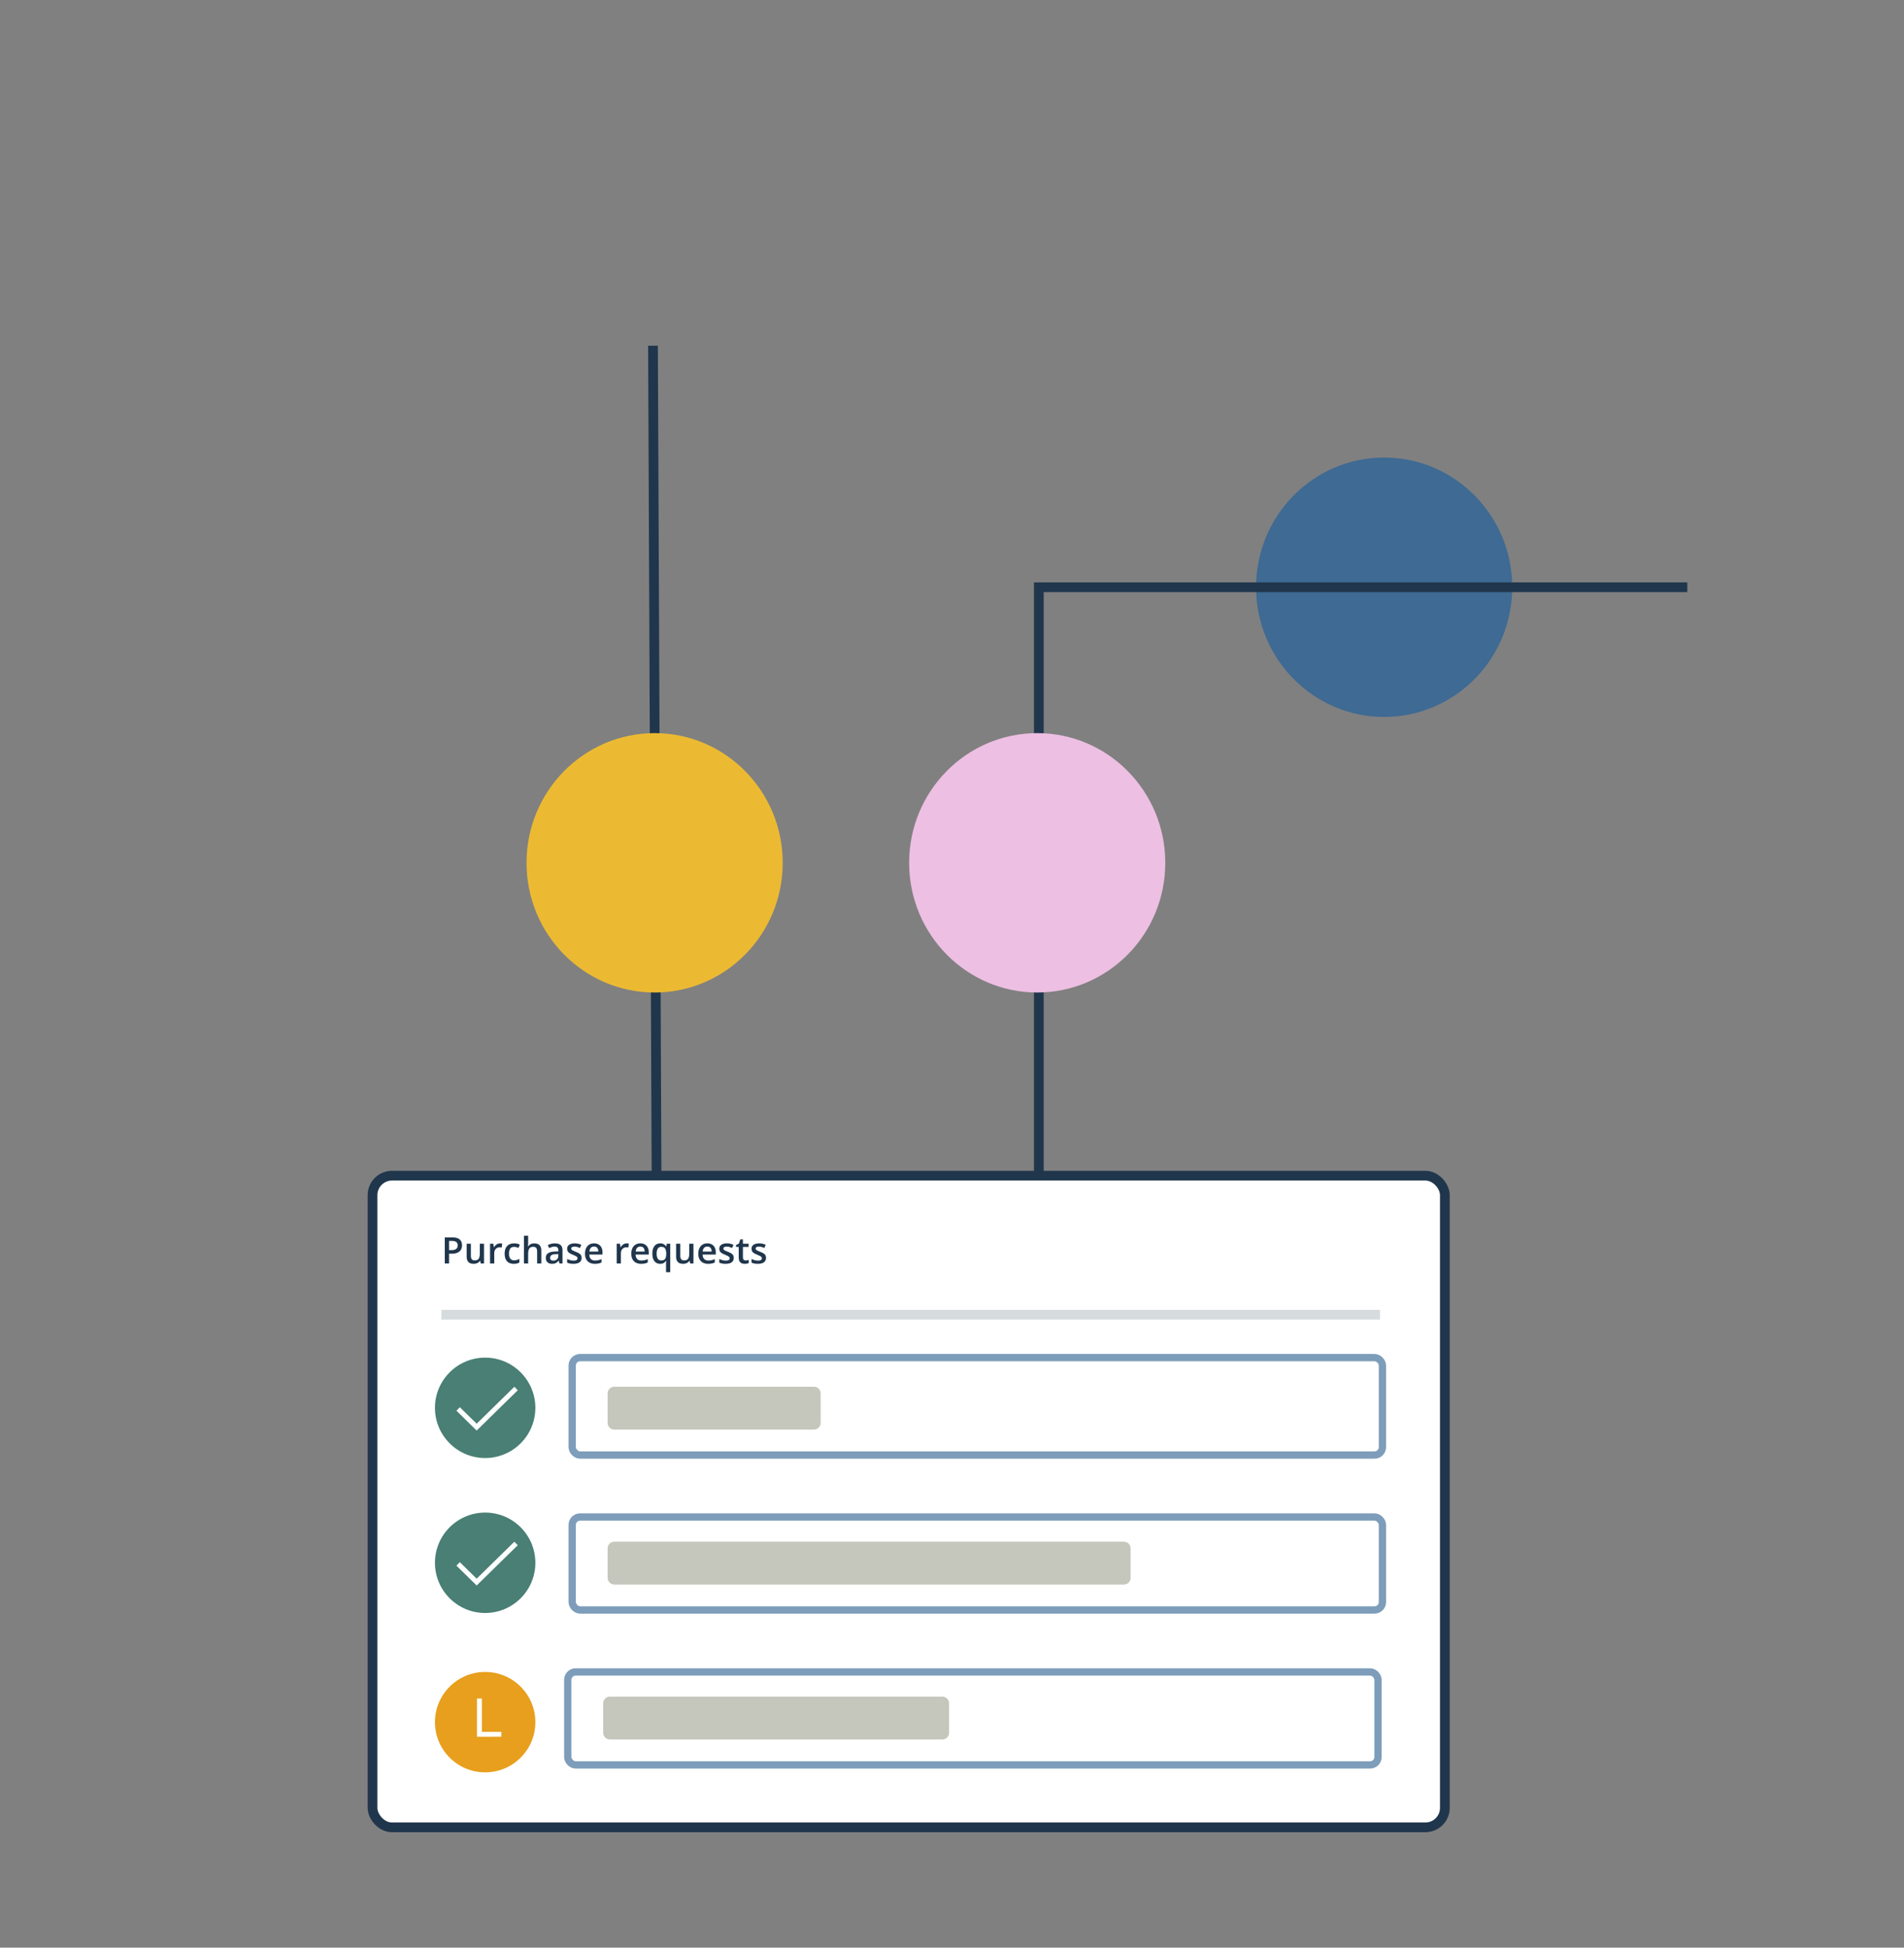
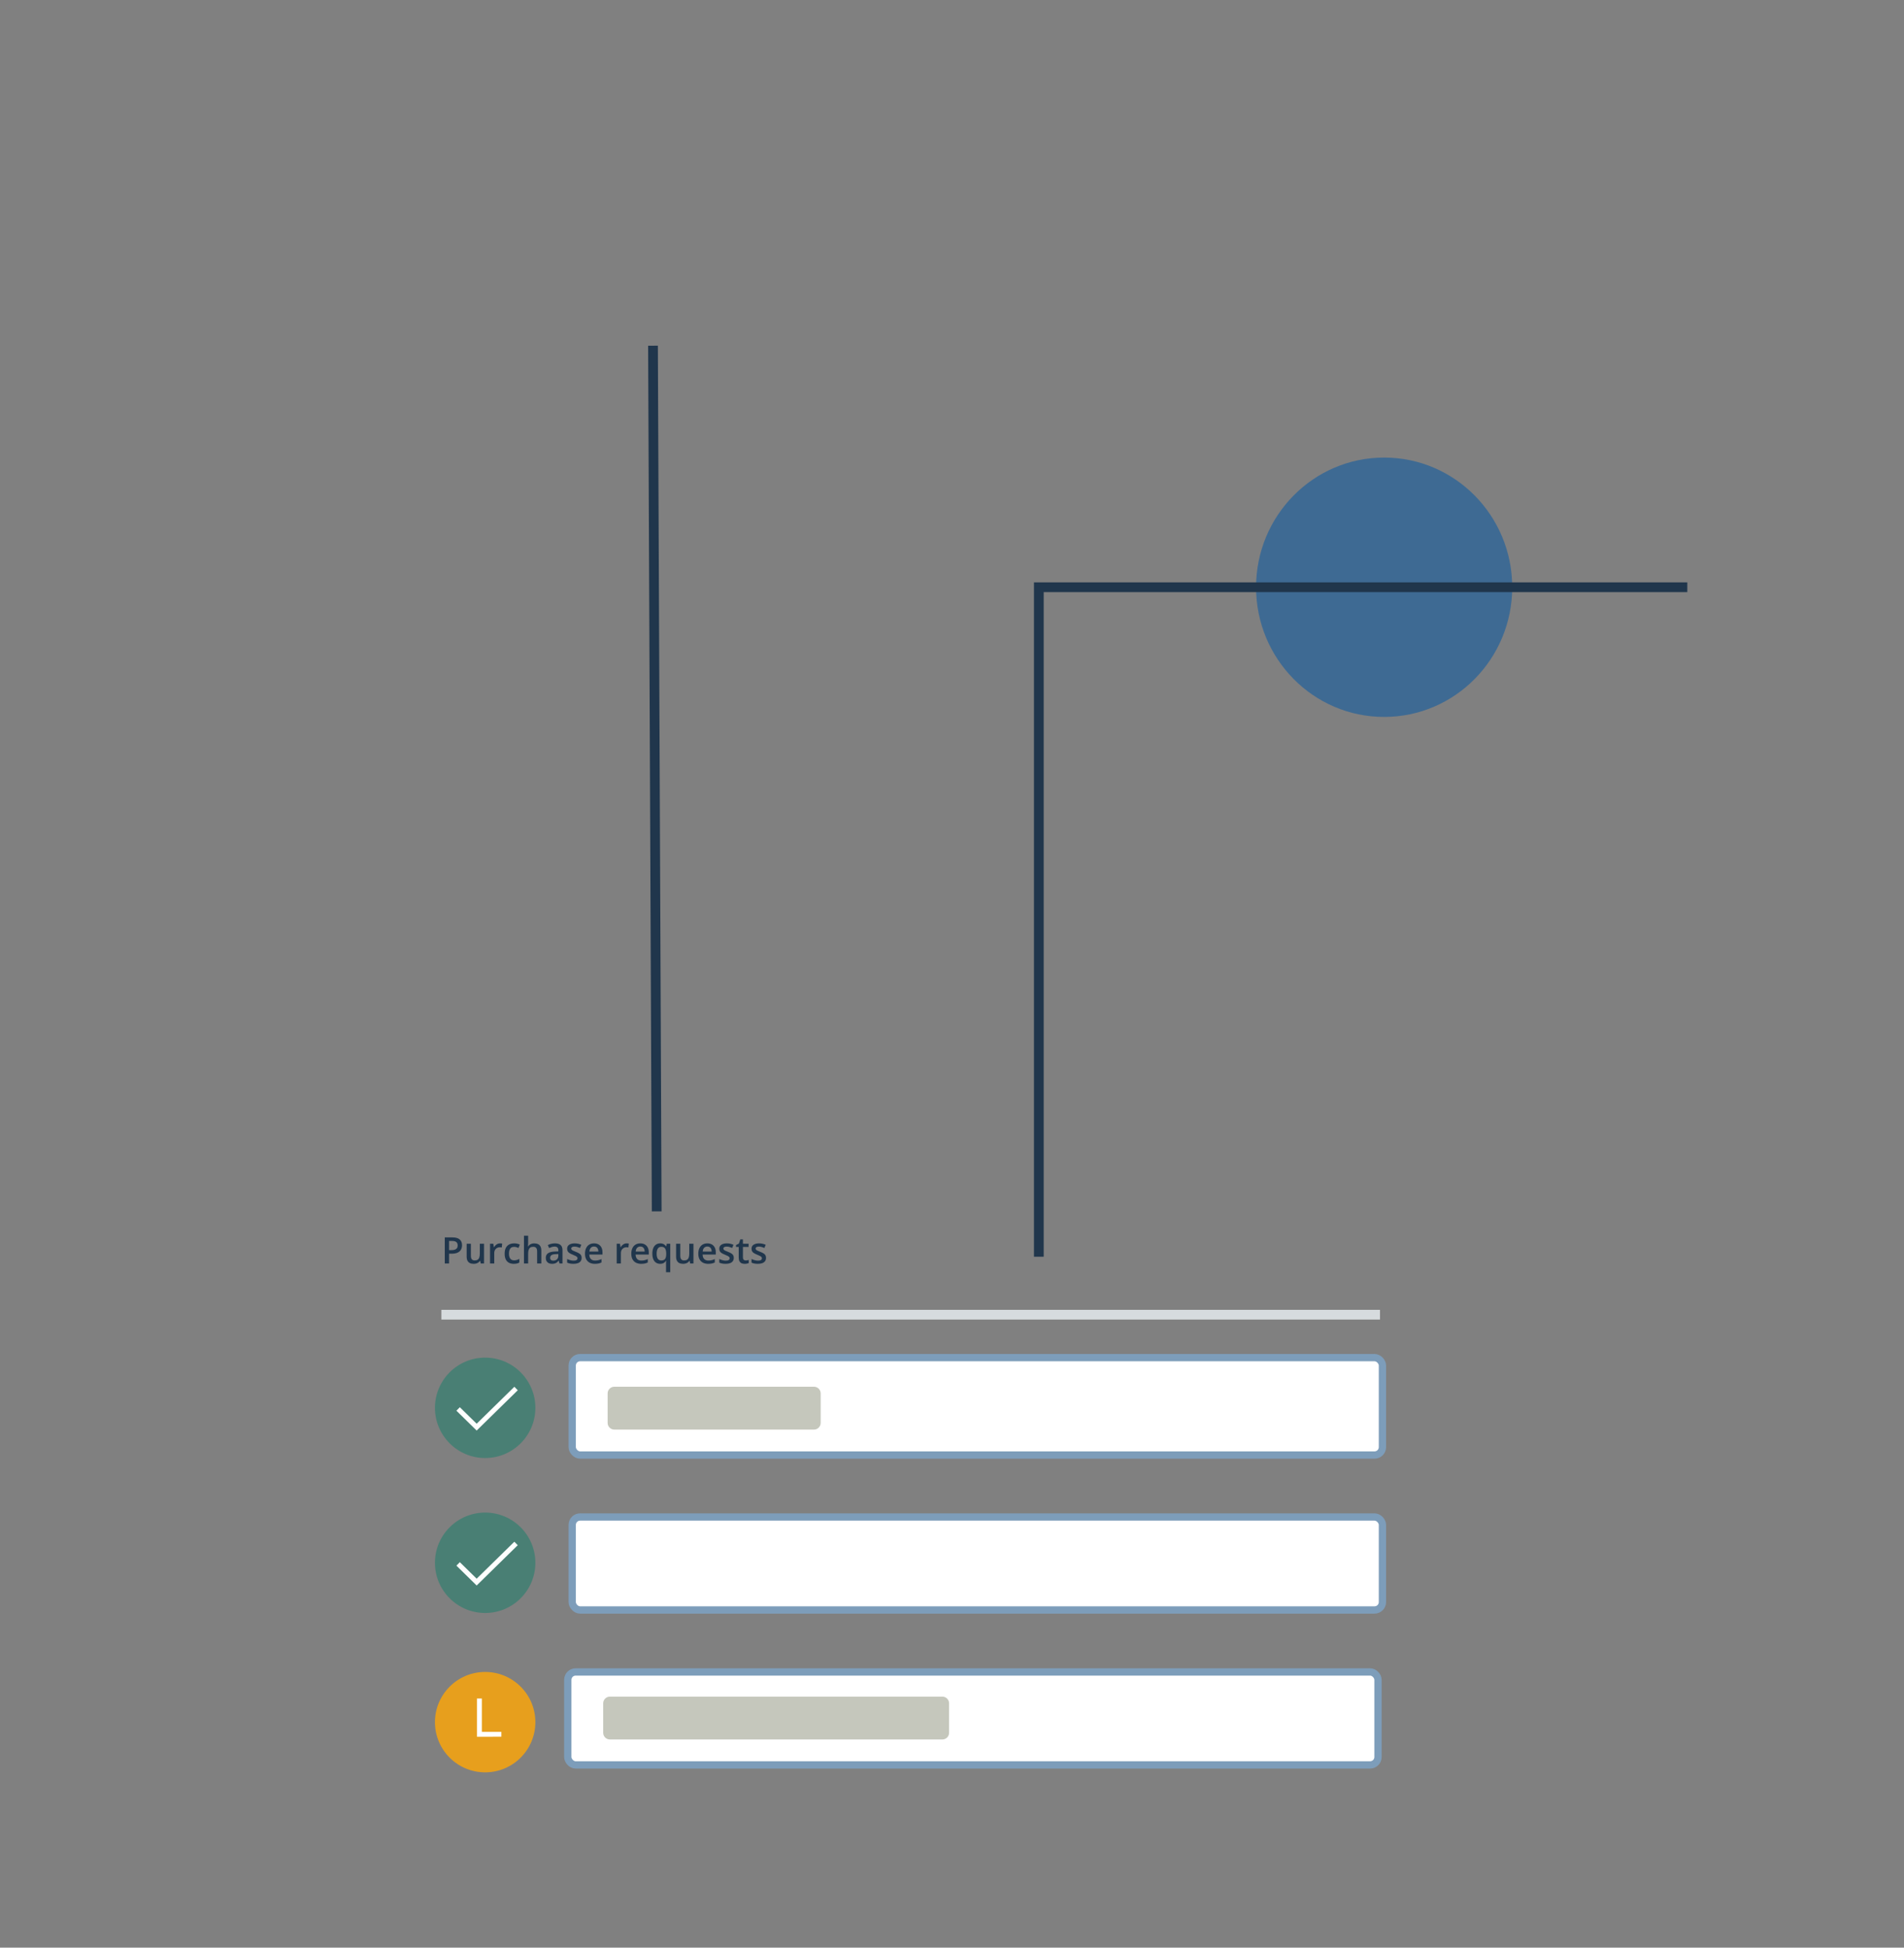
<svg xmlns="http://www.w3.org/2000/svg" width="782" height="800" viewBox="0 0 782 800" fill="none">
  <rect x="0" y="0" width="782" height="800" fill="#808080" stroke="none" />
  <path d="M269.715 497.563L268.194 142.003" stroke="#20364C" stroke-width="4" />
  <ellipse cx="568.486" cy="241.213" rx="53.267" ry="52.602" transform="rotate(90 568.486 241.213)" fill="#3E6A93" />
  <path d="M693 241.211L426.663 241.211V516.204" stroke="#20364C" stroke-width="4" />
-   <ellipse cx="268.859" cy="354.404" rx="53.267" ry="52.602" transform="rotate(90 268.859 354.404)" fill="#ECBA32" />
-   <ellipse cx="425.998" cy="354.404" rx="53.267" ry="52.602" transform="rotate(90 425.998 354.404)" fill="#EDBFE2" />
-   <rect x="153" y="482.91" width="440.425" height="267.673" rx="8" fill="white" stroke="#20364C" stroke-width="4" />
  <path d="M185.791 508.265C187.172 508.265 188.181 508.548 188.815 509.114C189.45 509.681 189.768 510.474 189.768 511.495C189.768 511.958 189.694 512.4 189.548 512.82C189.406 513.235 189.172 513.604 188.845 513.926C188.518 514.244 188.085 514.495 187.548 514.681C187.016 514.866 186.359 514.959 185.578 514.959H184.436V518.973H182.678V508.265H185.791ZM185.673 509.722H184.436V513.494H185.395C185.947 513.494 186.416 513.431 186.801 513.304C187.187 513.172 187.48 512.964 187.68 512.681C187.88 512.398 187.98 512.024 187.98 511.561C187.98 510.94 187.792 510.479 187.417 510.176C187.045 509.874 186.464 509.722 185.673 509.722ZM198.798 510.865V518.973H197.443L197.209 517.881H197.114C196.943 518.16 196.726 518.392 196.462 518.577C196.198 518.758 195.905 518.892 195.583 518.98C195.261 519.073 194.921 519.119 194.565 519.119C193.955 519.119 193.432 519.017 192.998 518.812C192.568 518.602 192.238 518.279 192.009 517.845C191.779 517.41 191.665 516.849 191.665 516.16V510.865H193.393V515.838C193.393 516.468 193.52 516.939 193.774 517.251C194.033 517.564 194.433 517.72 194.975 517.72C195.498 517.72 195.913 517.613 196.22 517.398C196.528 517.183 196.745 516.866 196.872 516.446C197.004 516.026 197.07 515.511 197.07 514.9V510.865H198.798ZM205.375 510.711C205.512 510.711 205.661 510.718 205.822 510.733C205.983 510.748 206.123 510.767 206.24 510.792L206.079 512.403C205.976 512.374 205.849 512.352 205.698 512.337C205.551 512.322 205.419 512.315 205.302 512.315C204.995 512.315 204.702 512.366 204.423 512.469C204.145 512.566 203.898 512.718 203.684 512.923C203.469 513.123 203.3 513.375 203.178 513.677C203.056 513.98 202.995 514.332 202.995 514.732V518.973H201.267V510.865H202.614L202.849 512.293H202.929C203.09 512.005 203.291 511.741 203.53 511.502C203.769 511.263 204.042 511.072 204.35 510.931C204.663 510.784 205.004 510.711 205.375 510.711ZM211.008 519.119C210.241 519.119 209.577 518.97 209.016 518.672C208.454 518.375 208.022 517.918 207.719 517.303C207.417 516.688 207.265 515.906 207.265 514.959C207.265 513.973 207.431 513.167 207.763 512.542C208.095 511.917 208.554 511.456 209.14 511.158C209.731 510.86 210.407 510.711 211.169 510.711C211.652 510.711 212.089 510.76 212.48 510.857C212.875 510.95 213.21 511.065 213.483 511.202L212.971 512.579C212.673 512.457 212.368 512.354 212.055 512.271C211.743 512.188 211.442 512.146 211.154 512.146C210.681 512.146 210.285 512.251 209.968 512.461C209.655 512.671 209.421 512.984 209.265 513.399C209.113 513.814 209.038 514.329 209.038 514.944C209.038 515.54 209.116 516.043 209.272 516.453C209.428 516.858 209.66 517.166 209.968 517.376C210.275 517.581 210.654 517.684 211.103 517.684C211.547 517.684 211.945 517.63 212.297 517.522C212.648 517.415 212.98 517.276 213.293 517.105V518.599C212.985 518.775 212.656 518.904 212.304 518.987C211.953 519.075 211.521 519.119 211.008 519.119ZM216.918 507.576V510.44C216.918 510.738 216.909 511.028 216.889 511.312C216.875 511.595 216.857 511.814 216.838 511.971H216.933C217.104 511.688 217.314 511.456 217.563 511.275C217.812 511.089 218.09 510.95 218.398 510.857C218.71 510.765 219.042 510.718 219.394 510.718C220.014 510.718 220.542 510.823 220.976 511.033C221.411 511.238 221.743 511.558 221.972 511.993C222.207 512.427 222.324 512.991 222.324 513.685V518.973H220.603V514.007C220.603 513.377 220.473 512.906 220.214 512.593C219.956 512.276 219.555 512.117 219.013 512.117C218.491 512.117 218.076 512.227 217.768 512.447C217.465 512.662 217.248 512.981 217.116 513.406C216.984 513.826 216.918 514.339 216.918 514.944V518.973H215.197V507.576H216.918ZM227.912 510.711C228.938 510.711 229.711 510.938 230.234 511.392C230.761 511.846 231.025 512.554 231.025 513.516V518.973H229.802L229.472 517.823H229.414C229.184 518.116 228.947 518.357 228.703 518.548C228.459 518.738 228.176 518.88 227.854 518.973C227.536 519.07 227.148 519.119 226.689 519.119C226.206 519.119 225.773 519.031 225.393 518.855C225.012 518.675 224.711 518.401 224.492 518.035C224.272 517.669 224.162 517.205 224.162 516.644C224.162 515.809 224.472 515.181 225.092 514.761C225.717 514.341 226.66 514.109 227.919 514.065L229.326 514.014V513.589C229.326 513.028 229.194 512.627 228.93 512.388C228.671 512.149 228.305 512.029 227.832 512.029C227.426 512.029 227.033 512.088 226.652 512.205C226.271 512.322 225.9 512.466 225.539 512.637L224.982 511.421C225.378 511.211 225.827 511.041 226.33 510.909C226.838 510.777 227.365 510.711 227.912 510.711ZM229.318 515.098L228.271 515.135C227.412 515.164 226.809 515.311 226.462 515.574C226.115 515.838 225.942 516.199 225.942 516.658C225.942 517.059 226.062 517.352 226.301 517.537C226.54 517.718 226.855 517.808 227.246 517.808C227.841 517.808 228.334 517.64 228.725 517.303C229.121 516.961 229.318 516.46 229.318 515.801V515.098ZM238.884 516.658C238.884 517.19 238.754 517.64 238.496 518.006C238.237 518.372 237.858 518.65 237.36 518.841C236.867 519.026 236.262 519.119 235.544 519.119C234.978 519.119 234.489 519.078 234.079 518.995C233.674 518.917 233.291 518.794 232.929 518.628V517.142C233.315 517.322 233.747 517.479 234.226 517.61C234.709 517.742 235.166 517.808 235.595 517.808C236.162 517.808 236.569 517.72 236.818 517.544C237.067 517.364 237.192 517.125 237.192 516.827C237.192 516.651 237.141 516.495 237.038 516.358C236.94 516.216 236.755 516.072 236.481 515.926C236.213 515.774 235.817 515.594 235.295 515.384C234.782 515.179 234.35 514.974 233.999 514.769C233.647 514.563 233.381 514.317 233.2 514.029C233.02 513.736 232.929 513.362 232.929 512.908C232.929 512.19 233.212 511.646 233.779 511.275C234.35 510.899 235.104 510.711 236.042 510.711C236.54 510.711 237.009 510.762 237.448 510.865C237.893 510.962 238.327 511.106 238.752 511.297L238.21 512.593C237.844 512.432 237.475 512.3 237.104 512.198C236.738 512.09 236.364 512.037 235.983 512.037C235.539 512.037 235.2 512.105 234.965 512.242C234.736 512.378 234.621 512.574 234.621 512.828C234.621 513.018 234.677 513.179 234.79 513.311C234.902 513.443 235.095 513.575 235.368 513.707C235.646 513.838 236.032 514.002 236.525 514.197C237.009 514.383 237.426 514.578 237.778 514.783C238.134 514.983 238.408 515.23 238.598 515.523C238.789 515.816 238.884 516.194 238.884 516.658ZM243.974 510.711C244.697 510.711 245.317 510.86 245.834 511.158C246.352 511.456 246.75 511.878 247.028 512.425C247.307 512.972 247.446 513.626 247.446 514.388V515.311H242.033C242.053 516.097 242.263 516.702 242.663 517.127C243.068 517.552 243.635 517.764 244.362 517.764C244.88 517.764 245.344 517.715 245.754 517.618C246.169 517.515 246.596 517.366 247.036 517.171V518.57C246.63 518.76 246.218 518.899 245.798 518.987C245.378 519.075 244.875 519.119 244.289 519.119C243.493 519.119 242.792 518.965 242.187 518.658C241.586 518.345 241.115 517.881 240.773 517.266C240.437 516.651 240.268 515.887 240.268 514.974C240.268 514.065 240.422 513.294 240.729 512.659C241.037 512.024 241.469 511.541 242.026 511.209C242.583 510.877 243.232 510.711 243.974 510.711ZM243.974 512.007C243.432 512.007 242.993 512.183 242.656 512.535C242.324 512.886 242.128 513.401 242.07 514.08H245.761C245.756 513.675 245.688 513.316 245.556 513.003C245.429 512.691 245.234 512.447 244.97 512.271C244.711 512.095 244.379 512.007 243.974 512.007ZM257.392 510.711C257.529 510.711 257.678 510.718 257.839 510.733C258 510.748 258.139 510.767 258.256 510.792L258.095 512.403C257.993 512.374 257.866 512.352 257.714 512.337C257.568 512.322 257.436 512.315 257.319 512.315C257.011 512.315 256.718 512.366 256.44 512.469C256.162 512.566 255.915 512.718 255.7 512.923C255.485 513.123 255.317 513.375 255.195 513.677C255.073 513.98 255.012 514.332 255.012 514.732V518.973H253.283V510.865H254.631L254.865 512.293H254.946C255.107 512.005 255.307 511.741 255.546 511.502C255.786 511.263 256.059 511.072 256.367 510.931C256.679 510.784 257.021 510.711 257.392 510.711ZM262.988 510.711C263.71 510.711 264.331 510.86 264.848 511.158C265.366 511.456 265.764 511.878 266.042 512.425C266.32 512.972 266.459 513.626 266.459 514.388V515.311H261.047C261.066 516.097 261.276 516.702 261.677 517.127C262.082 517.552 262.648 517.764 263.376 517.764C263.894 517.764 264.357 517.715 264.768 517.618C265.183 517.515 265.61 517.366 266.049 517.171V518.57C265.644 518.76 265.231 518.899 264.812 518.987C264.392 519.075 263.889 519.119 263.303 519.119C262.507 519.119 261.806 518.965 261.201 518.658C260.6 518.345 260.129 517.881 259.787 517.266C259.45 516.651 259.282 515.887 259.282 514.974C259.282 514.065 259.436 513.294 259.743 512.659C260.051 512.024 260.483 511.541 261.04 511.209C261.596 510.877 262.246 510.711 262.988 510.711ZM262.988 512.007C262.446 512.007 262.006 512.183 261.669 512.535C261.337 512.886 261.142 513.401 261.083 514.08H264.775C264.77 513.675 264.702 513.316 264.57 513.003C264.443 512.691 264.248 512.447 263.984 512.271C263.725 512.095 263.393 512.007 262.988 512.007ZM273.549 522.569V519.126C273.549 518.931 273.554 518.719 273.564 518.489C273.579 518.26 273.601 518.05 273.63 517.859H273.542C273.322 518.216 273.017 518.516 272.626 518.76C272.236 519 271.726 519.119 271.096 519.119C270.144 519.119 269.377 518.768 268.796 518.064C268.215 517.356 267.924 516.312 267.924 514.93C267.924 514.012 268.059 513.24 268.327 512.615C268.596 511.99 268.972 511.517 269.455 511.194C269.943 510.872 270.51 510.711 271.154 510.711C271.774 510.711 272.277 510.833 272.663 511.077C273.054 511.316 273.366 511.612 273.601 511.963H273.659L273.85 510.865H275.278V522.569H273.549ZM271.608 517.735C272.097 517.735 272.487 517.642 272.78 517.457C273.073 517.271 273.286 516.99 273.417 516.614C273.549 516.233 273.62 515.762 273.63 515.201V514.937C273.63 514.019 273.481 513.321 273.183 512.842C272.885 512.364 272.355 512.125 271.594 512.125C270.949 512.125 270.471 512.376 270.158 512.879C269.846 513.377 269.689 514.07 269.689 514.959C269.689 515.857 269.846 516.546 270.158 517.024C270.476 517.498 270.959 517.735 271.608 517.735ZM284.814 510.865V518.973H283.459L283.225 517.881H283.129C282.958 518.16 282.741 518.392 282.478 518.577C282.214 518.758 281.921 518.892 281.599 518.98C281.276 519.073 280.937 519.119 280.581 519.119C279.97 519.119 279.448 519.017 279.013 518.812C278.583 518.602 278.254 518.279 278.024 517.845C277.795 517.41 277.68 516.849 277.68 516.16V510.865H279.409V515.838C279.409 516.468 279.536 516.939 279.79 517.251C280.048 517.564 280.449 517.72 280.991 517.72C281.513 517.72 281.928 517.613 282.236 517.398C282.543 517.183 282.761 516.866 282.888 516.446C283.02 516.026 283.085 515.511 283.085 514.9V510.865H284.814ZM290.512 510.711C291.235 510.711 291.855 510.86 292.373 511.158C292.89 511.456 293.288 511.878 293.566 512.425C293.845 512.972 293.984 513.626 293.984 514.388V515.311H288.571C288.591 516.097 288.801 516.702 289.201 517.127C289.606 517.552 290.173 517.764 290.9 517.764C291.418 517.764 291.882 517.715 292.292 517.618C292.707 517.515 293.134 517.366 293.574 517.171V518.57C293.168 518.76 292.756 518.899 292.336 518.987C291.916 519.075 291.413 519.119 290.827 519.119C290.031 519.119 289.331 518.965 288.725 518.658C288.125 518.345 287.653 517.881 287.312 517.266C286.975 516.651 286.806 515.887 286.806 514.974C286.806 514.065 286.96 513.294 287.268 512.659C287.575 512.024 288.007 511.541 288.564 511.209C289.121 510.877 289.77 510.711 290.512 510.711ZM290.512 512.007C289.97 512.007 289.531 512.183 289.194 512.535C288.862 512.886 288.667 513.401 288.608 514.08H292.299C292.294 513.675 292.226 513.316 292.094 513.003C291.967 512.691 291.772 512.447 291.508 512.271C291.25 512.095 290.917 512.007 290.512 512.007ZM301.374 516.658C301.374 517.19 301.245 517.64 300.986 518.006C300.727 518.372 300.349 518.65 299.851 518.841C299.357 519.026 298.752 519.119 298.034 519.119C297.468 519.119 296.979 519.078 296.569 518.995C296.164 518.917 295.781 518.794 295.419 518.628V517.142C295.805 517.322 296.237 517.479 296.716 517.61C297.199 517.742 297.656 517.808 298.085 517.808C298.652 517.808 299.06 517.72 299.309 517.544C299.558 517.364 299.682 517.125 299.682 516.827C299.682 516.651 299.631 516.495 299.528 516.358C299.431 516.216 299.245 516.072 298.972 515.926C298.703 515.774 298.308 515.594 297.785 515.384C297.272 515.179 296.84 514.974 296.489 514.769C296.137 514.563 295.871 514.317 295.69 514.029C295.51 513.736 295.419 513.362 295.419 512.908C295.419 512.19 295.703 511.646 296.269 511.275C296.84 510.899 297.595 510.711 298.532 510.711C299.03 510.711 299.499 510.762 299.938 510.865C300.383 510.962 300.817 511.106 301.242 511.297L300.7 512.593C300.334 512.432 299.965 512.3 299.594 512.198C299.228 512.09 298.854 512.037 298.474 512.037C298.029 512.037 297.69 512.105 297.456 512.242C297.226 512.378 297.111 512.574 297.111 512.828C297.111 513.018 297.167 513.179 297.28 513.311C297.392 513.443 297.585 513.575 297.858 513.707C298.137 513.838 298.522 514.002 299.016 514.197C299.499 514.383 299.917 514.578 300.268 514.783C300.625 514.983 300.898 515.23 301.088 515.523C301.279 515.816 301.374 516.194 301.374 516.658ZM306.252 517.728C306.477 517.728 306.699 517.708 306.918 517.669C307.138 517.625 307.338 517.574 307.519 517.515V518.819C307.329 518.902 307.082 518.973 306.779 519.031C306.477 519.09 306.162 519.119 305.834 519.119C305.375 519.119 304.963 519.043 304.597 518.892C304.23 518.736 303.94 518.47 303.725 518.094C303.51 517.718 303.403 517.198 303.403 516.534V512.176H302.297V511.407L303.483 510.799L304.047 509.063H305.131V510.865H307.453V512.176H305.131V516.512C305.131 516.922 305.234 517.227 305.439 517.427C305.644 517.627 305.915 517.728 306.252 517.728ZM314.616 516.658C314.616 517.19 314.487 517.64 314.228 518.006C313.969 518.372 313.591 518.65 313.093 518.841C312.6 519.026 311.994 519.119 311.276 519.119C310.71 519.119 310.222 519.078 309.812 518.995C309.406 518.917 309.023 518.794 308.662 518.628V517.142C309.047 517.322 309.479 517.479 309.958 517.61C310.441 517.742 310.898 517.808 311.328 517.808C311.894 517.808 312.302 517.72 312.551 517.544C312.8 517.364 312.924 517.125 312.924 516.827C312.924 516.651 312.873 516.495 312.771 516.358C312.673 516.216 312.487 516.072 312.214 515.926C311.945 515.774 311.55 515.594 311.027 515.384C310.515 515.179 310.083 514.974 309.731 514.769C309.379 514.563 309.113 514.317 308.933 514.029C308.752 513.736 308.662 513.362 308.662 512.908C308.662 512.19 308.945 511.646 309.511 511.275C310.083 510.899 310.837 510.711 311.774 510.711C312.272 510.711 312.741 510.762 313.181 510.865C313.625 510.962 314.06 511.106 314.484 511.297L313.942 512.593C313.576 512.432 313.208 512.3 312.836 512.198C312.47 512.09 312.097 512.037 311.716 512.037C311.271 512.037 310.932 512.105 310.698 512.242C310.468 512.378 310.354 512.574 310.354 512.828C310.354 513.018 310.41 513.179 310.522 513.311C310.634 513.443 310.827 513.575 311.101 513.707C311.379 513.838 311.765 514.002 312.258 514.197C312.741 514.383 313.159 514.578 313.51 514.783C313.867 514.983 314.14 515.23 314.331 515.523C314.521 515.816 314.616 516.194 314.616 516.658Z" fill="#20364C" />
  <line x1="181.271" y1="540.012" x2="566.78" y2="540.012" stroke="#D6DBDE" stroke-width="4" />
  <rect x="234.25" y="557.871" width="255.308" height="39.278" rx="3.24" fill="white" stroke="#20364C" stroke-width="0.27" />
  <rect x="235.01" y="557.648" width="332.774" height="40.006" rx="3.24" fill="white" stroke="#7D9DBA" stroke-width="3" />
  <circle cx="199.26" cy="578.27" r="20.621" fill="#497F74" />
  <path d="M188.156 578.734L195.77 586.198L211.95 570.336" stroke="white" stroke-width="2" />
  <path d="M249.559 572.355C249.559 570.836 250.79 569.605 252.308 569.605H334.318C335.837 569.605 337.068 570.836 337.068 572.355V584.453C337.068 585.971 335.837 587.202 334.318 587.202H252.308C250.79 587.202 249.559 585.971 249.559 584.453V572.355Z" fill="#C5C7BC" />
  <circle cx="199.26" cy="641.914" r="20.621" fill="#497F74" />
  <path d="M188.156 642.378L195.77 649.843L211.95 633.98" stroke="white" stroke-width="2" />
  <rect x="235.01" y="623.109" width="332.774" height="38.187" rx="3.24" fill="white" stroke="#7D9DBA" stroke-width="3" />
-   <path d="M249.559 635.999C249.559 634.481 250.79 633.25 252.308 633.25H461.609C463.127 633.25 464.358 634.481 464.358 635.999V648.097C464.358 649.616 463.127 650.847 461.609 650.847H252.308C250.79 650.847 249.559 649.616 249.559 648.097V635.999Z" fill="#C5C7BC" />
  <circle cx="199.26" cy="707.375" r="20.621" fill="#E79F1D" />
  <path d="M205.915 712.361L196.904 712.364L196.903 697.659" stroke="white" stroke-width="2" />
  <rect x="233.193" y="686.754" width="332.774" height="38.187" rx="3.24" fill="white" stroke="#7D9DBA" stroke-width="3" />
  <path d="M247.738 699.644C247.738 698.126 248.969 696.895 250.488 696.895H387.051C388.569 696.895 389.8 698.126 389.8 699.644V711.742C389.8 713.26 388.569 714.491 387.051 714.491H250.488C248.969 714.491 247.738 713.26 247.738 711.742V699.644Z" fill="#C5C7BC" />
</svg>